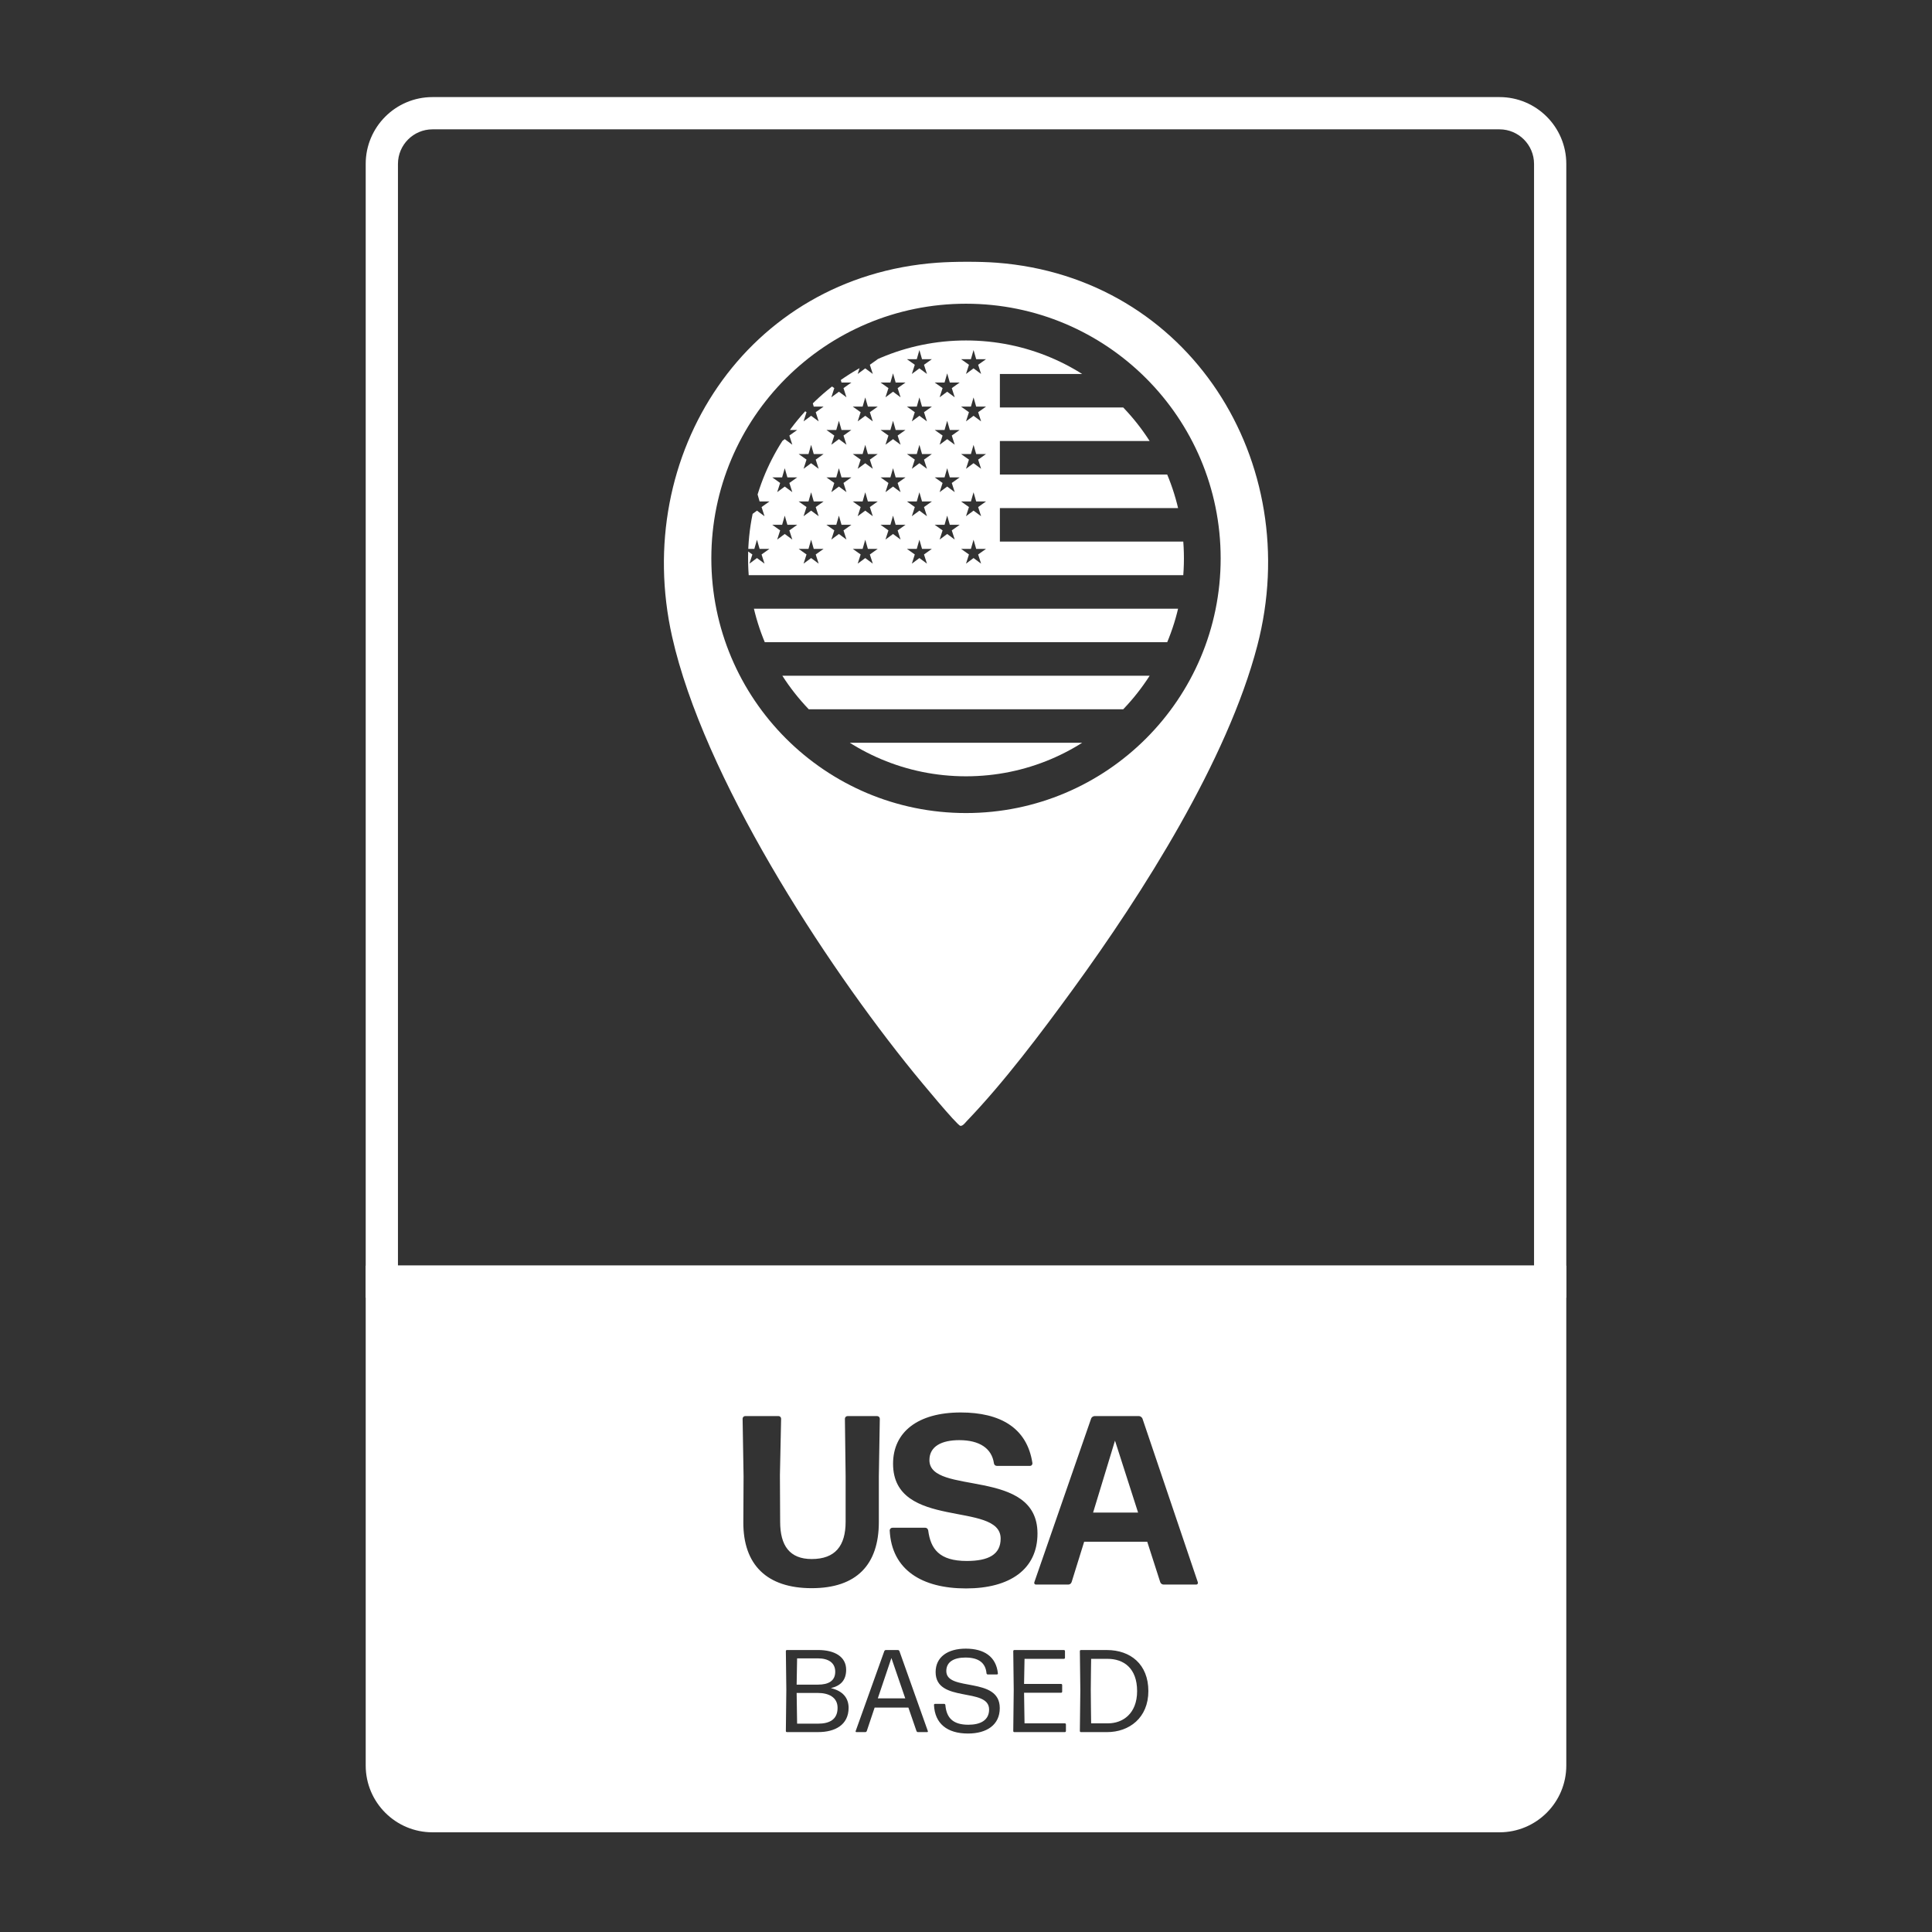
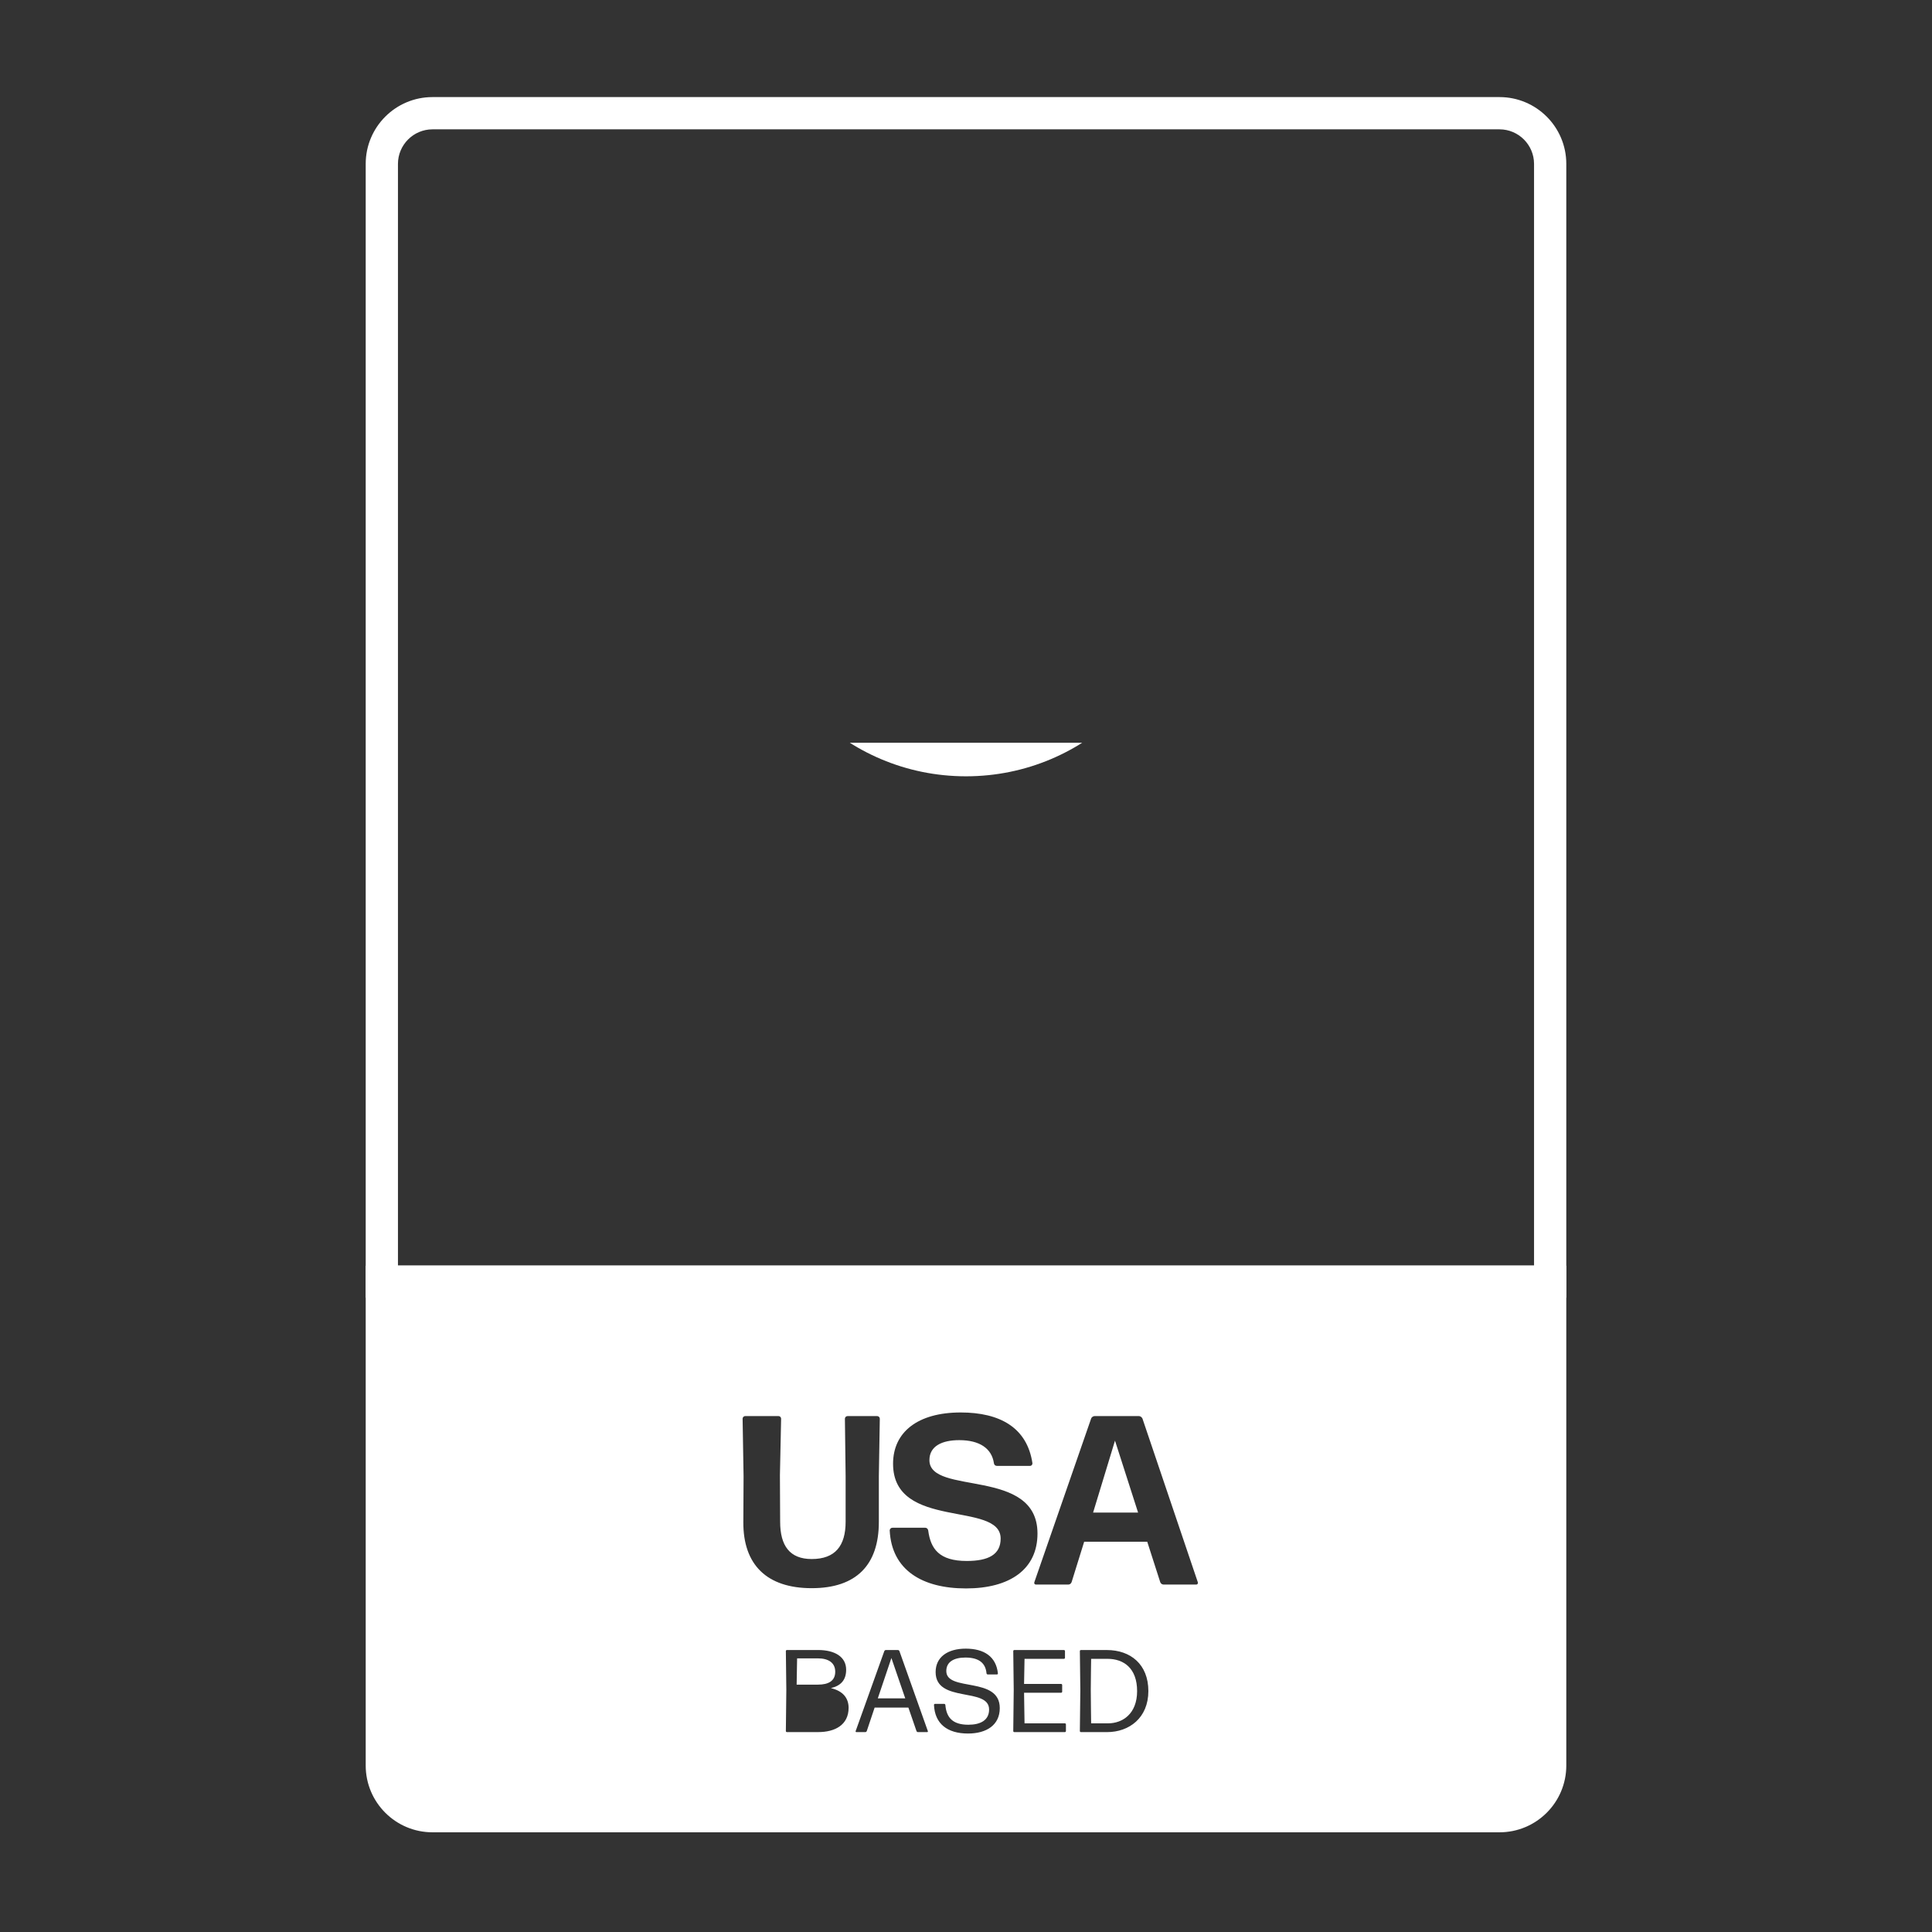
<svg xmlns="http://www.w3.org/2000/svg" id="Layer_1" viewBox="0 0 1080 1080">
  <rect x="0" y="0" width="1080" height="1080" fill="#333333" stroke="none" />
  <defs>
    <style>.cls-1{fill:none;}.cls-2{fill:#fff;}.cls-3{clip-path:url(#clippath);}</style>
    <clipPath id="clippath">
      <circle class="cls-1" cx="540" cy="312.14" r="121.82" />
    </clipPath>
  </defs>
  <path class="cls-2" d="M838.22,72.3c10.65,0,19.32,8.67,19.32,19.32v615.76H222.46V91.62c0-10.65,8.67-19.32,19.32-19.32h596.44M838.22,54.27H241.78c-20.63,0-37.35,16.72-37.35,37.35v633.79h671.14V91.62c0-20.63-16.72-37.35-37.35-37.35h0Z" />
  <polygon class="cls-2" points="490.7 949.39 506.04 949.39 498.3 926.84 490.7 949.39" />
  <path class="cls-2" d="M619.13,927.3h-9.18c0,.07-.2,13.18-.2,17.31s.2,18.68.2,18.75h9.44c8.13,0,16.26-5.31,16.26-18.03s-7.41-18.03-16.52-18.03Z" />
-   <path class="cls-2" d="M457.26,946.37h-11.93l.26,17.17h11.67c6.42,0,10.95-2.29,10.95-8.85,0-6.03-5.18-8.32-10.95-8.32Z" />
  <path class="cls-2" d="M466.9,934.51c0-5.11-3.93-7.47-9.64-7.47h-11.67l-.26,14.68h11.93c5.9,0,9.64-2.1,9.64-7.21Z" />
  <polygon class="cls-2" points="611.05 845.54 636.2 845.54 623.29 805.32 611.05 845.54" />
  <path class="cls-2" d="M204.43,707.56v279.36c0,20.63,16.72,37.35,37.35,37.35h596.44c20.63,0,37.35-16.72,37.35-37.35v-279.36H204.43ZM498.83,854.02h18.43c.81,0,1.48.67,1.61,1.48,1.35,10.36,6.19,17.09,21.53,17.09,12.24,0,18.97-3.63,18.97-12.51,0-21.26-60.14-4.44-60.14-41.84,0-17.63,13.72-28.66,37.81-28.66,21.93,0,37.14,8.48,40.1,28.39,0,.81-.54,1.48-1.35,1.48h-18.43c-.94,0-1.61-.54-1.75-1.48-1.21-8.34-8.07-12.92-19.38-12.92-9.69,0-16.68,3.36-16.68,11.17,0,20.05,60.41,3.77,60.41,41.04,0,19.91-15.34,30.68-39.96,30.68s-41.58-10.36-42.65-32.43c0-.81.67-1.48,1.48-1.48ZM415.53,850.79l.13-25.56-.54-32.16c0-.81.67-1.48,1.48-1.48h18.57c.81,0,1.48.67,1.48,1.48l-.67,31.62.13,25.97c0,13.45,5.38,20.85,17.63,20.85,13.19,0,18.97-7.4,18.97-20.85v-25.56l-.4-32.02c0-.81.67-1.48,1.48-1.48h16.55c.81,0,1.48.67,1.48,1.48l-.54,32.16v25.56c0,23.95-12.51,37-37.54,37s-38.35-13.05-38.21-37ZM457.39,968.26h-17.5c-.33,0-.59-.26-.59-.59l.26-23.01-.26-21.7c0-.33.26-.59.59-.59h17.44c9.24,0,15.67,3.74,15.67,11.01,0,5.83-3.02,8.98-8.52,10.29,6.88,1.64,9.83,5.64,9.9,10.95,0,9.77-7.8,13.63-16.98,13.63ZM518.29,968.26h-5.18c-.33,0-.65-.26-.79-.59l-4.52-13.11h-18.88l-4.39,13.11c-.13.33-.46.59-.79.59h-5.05c-.26,0-.46-.26-.39-.52l16.06-44.84c.13-.26.46-.52.79-.52h6.82c.33,0,.66.26.79.52l15.93,44.84c.06.26-.07.52-.39.52ZM541.11,969.05c-11.67,0-18.55-5.57-19.01-15.99,0-.33.26-.59.59-.59h5.11c.33,0,.59.26.66.59.59,6.88,3.87,11.08,12.85,11.08,6.75,0,11.6-2.49,11.6-8.52,0-12.65-29.89-3.41-29.89-20.91,0-8.39,6.69-13.11,16.85-13.11s16.98,4.39,17.96,13.83c.07.33-.2.59-.52.59h-5.18c-.33,0-.59-.26-.66-.59-.52-5.9-4.39-8.85-11.8-8.85-6.36,0-10.68,2.36-10.68,7.54,0,11.8,29.89,2.75,29.89,20.71,0,9.44-7.34,14.22-17.76,14.22ZM595.85,967.67c0,.33-.26.59-.59.59h-28.25c-.33,0-.59-.26-.59-.59l.26-23.07-.26-21.63c0-.33.26-.59.59-.59h27.73c.33,0,.59.26.59.59v3.74c0,.33-.26.59-.59.59h-22.02l-.26,14.03h20.71c.33,0,.59.26.59.59v3.74c0,.33-.26.59-.59.59h-20.71l.26,17.11h22.55c.33,0,.59.26.59.59v3.74ZM618.86,968.26h-14.62c-.33,0-.59-.26-.59-.59l.26-22.94-.26-21.76c0-.33.26-.59.59-.59h14.49c13.18,0,23.21,7.93,23.21,22.94s-10.75,22.94-23.07,22.94ZM668.63,885.78h-18.16c-.81,0-1.62-.54-1.89-1.35l-7.27-22.6h-35.25l-6.99,22.47c-.27.94-1.08,1.48-1.89,1.48h-18.03c-.81,0-1.21-.67-.94-1.35l31.75-91.49c.27-.81,1.21-1.35,2.02-1.35h24.62c.81,0,1.61.54,2.02,1.35l30.95,91.49c.27.67-.13,1.35-.94,1.35Z" />
  <g class="cls-3">
    <rect class="cls-2" x="379.17" y="190.32" width="465.57" height="0" />
-     <path class="cls-2" d="M379.17,321.51h465.57s0-18.75,0-18.75h-285.8v-18.73h285.8s0-18.75,0-18.75h-285.8v-18.75h285.8s0-18.75,0-18.75h-285.8v-18.73h285.8s0-18.75,0-18.75h-465.57s0,131.2,0,131.2ZM392.89,275.19l1.47,5.13h5.5s-4.4,3.12-4.4,3.12l1.65,5.13-4.22-3.12-4.22,3.12,1.65-5.13-4.4-3.12h5.5s1.47-5.13,1.47-5.13ZM423.15,275.19l1.47,5.13h5.5s-4.4,3.12-4.4,3.12l1.65,5.13-4.22-3.12-4.22,3.12,1.65-5.13-4.4-3.12h5.5s1.47-5.13,1.47-5.13ZM453.42,275.19l1.47,5.13h5.5s-4.4,3.12-4.4,3.12l1.65,5.13-4.22-3.12-4.22,3.12,1.65-5.13-4.4-3.12h5.5s1.47-5.13,1.47-5.13ZM483.68,275.19l1.47,5.13h5.5s-4.4,3.12-4.4,3.12l1.65,5.13-4.22-3.12-4.22,3.12,1.65-5.13-4.4-3.12h5.5s1.47-5.13,1.47-5.13ZM513.95,275.19l1.47,5.13h5.5s-4.4,3.12-4.4,3.12l1.65,5.13-4.22-3.12-4.22,3.12,1.65-5.13-4.4-3.12h5.5s1.47-5.13,1.47-5.13ZM392.89,248.68l1.47,5.13h5.5s-4.4,3.12-4.4,3.12l1.65,5.13-4.22-3.12-4.22,3.12,1.65-5.13-4.4-3.12h5.5s1.47-5.13,1.47-5.13ZM423.15,248.68l1.47,5.13h5.5s-4.4,3.12-4.4,3.12l1.65,5.13-4.22-3.12-4.22,3.12,1.65-5.13-4.4-3.12h5.5s1.47-5.13,1.47-5.13ZM453.42,248.68l1.47,5.13h5.5s-4.4,3.12-4.4,3.12l1.65,5.13-4.22-3.12-4.22,3.12,1.65-5.13-4.4-3.12h5.5s1.47-5.13,1.47-5.13ZM483.68,248.68l1.47,5.13h5.5s-4.4,3.12-4.4,3.12l1.65,5.13-4.22-3.12-4.22,3.12,1.65-5.13-4.4-3.12h5.5s1.47-5.13,1.47-5.13ZM513.95,248.68l1.47,5.13h5.5s-4.4,3.12-4.4,3.12l1.65,5.13-4.22-3.12-4.22,3.12,1.65-5.13-4.4-3.12h5.5s1.47-5.13,1.47-5.13ZM392.89,222.17l1.47,5.13h5.5s-4.4,3.12-4.4,3.12l1.65,5.13-4.22-3.12-4.22,3.12,1.65-5.13-4.4-3.12h5.5s1.47-5.13,1.47-5.13ZM423.15,222.17l1.47,5.13h5.5s-4.4,3.12-4.4,3.12l1.65,5.13-4.22-3.12-4.22,3.12,1.65-5.13-4.4-3.12h5.5s1.47-5.13,1.47-5.13ZM453.42,222.17l1.47,5.13h5.5s-4.4,3.12-4.4,3.12l1.65,5.13-4.22-3.12-4.22,3.12,1.65-5.13-4.4-3.12h5.5s1.47-5.13,1.47-5.13ZM483.68,222.17l1.47,5.13h5.5s-4.4,3.12-4.4,3.12l1.65,5.13-4.22-3.12-4.22,3.12,1.65-5.13-4.4-3.12h5.5s1.47-5.13,1.47-5.13ZM513.95,222.17l1.47,5.13h5.5s-4.4,3.12-4.4,3.12l1.65,5.13-4.22-3.12-4.22,3.12,1.65-5.13-4.4-3.12h5.5s1.47-5.13,1.47-5.13ZM392.89,195.66l1.47,5.13h5.5s-4.4,3.12-4.4,3.12l1.65,5.13-4.22-3.12-4.22,3.12,1.65-5.13-4.4-3.12h5.5s1.47-5.13,1.47-5.13ZM423.15,195.66l1.47,5.13h5.5s-4.4,3.12-4.4,3.12l1.65,5.13-4.22-3.12-4.22,3.12,1.65-5.13-4.4-3.12h5.5s1.47-5.13,1.47-5.13ZM453.42,195.66l1.47,5.13h5.5s-4.4,3.12-4.4,3.12l1.65,5.13-4.22-3.12-4.22,3.12,1.65-5.13-4.4-3.12h5.5s1.47-5.13,1.47-5.13ZM483.68,195.66l1.47,5.13h5.5s-4.4,3.12-4.4,3.12l1.65,5.13-4.22-3.12-4.22,3.12,1.65-5.13-4.4-3.12h5.5s1.47-5.13,1.47-5.13ZM513.95,195.66l1.47,5.13h5.5s-4.4,3.12-4.4,3.12l1.65,5.13-4.22-3.12-4.22,3.12,1.65-5.13-4.4-3.12h5.5s1.47-5.13,1.47-5.13ZM544.22,205.92l-4.22,3.12,1.65-5.13-4.4-3.12h5.5s1.47-5.13,1.47-5.13l1.47,5.13h5.5s-4.4,3.12-4.4,3.12l1.65,5.13-4.22-3.12ZM529.48,218.97l-4.22,3.12,1.65-5.13-4.4-3.12h5.5s1.47-5.13,1.47-5.13l1.47,5.13h5.5s-4.4,3.12-4.4,3.12l1.65,5.13-4.22-3.12ZM499.21,218.97l-4.22,3.12,1.65-5.13-4.4-3.12h5.5s1.47-5.13,1.47-5.13l1.47,5.13h5.5s-4.4,3.12-4.4,3.12l1.65,5.13-4.22-3.12ZM468.95,218.97l-4.22,3.12,1.65-5.13-4.4-3.12h5.5s1.47-5.13,1.47-5.13l1.47,5.13h5.5s-4.4,3.12-4.4,3.12l1.65,5.13-4.22-3.12ZM438.68,218.97l-4.22,3.12,1.65-5.13-4.4-3.12h5.5s1.47-5.13,1.47-5.13l1.47,5.13h5.5s-4.4,3.12-4.4,3.12l1.65,5.13-4.22-3.12ZM408.41,218.97l-4.22,3.12,1.65-5.13-4.4-3.12h5.5s1.47-5.13,1.47-5.13l1.47,5.13h5.5s-4.4,3.12-4.4,3.12l1.65,5.13-4.22-3.12ZM544.22,232.43l-4.22,3.12,1.65-5.13-4.4-3.12h5.5s1.47-5.13,1.47-5.13l1.47,5.13h5.5s-4.4,3.12-4.4,3.12l1.65,5.13-4.22-3.12ZM529.48,245.48l-4.22,3.12,1.65-5.13-4.4-3.12h5.5s1.47-5.13,1.47-5.13l1.47,5.13h5.5s-4.4,3.12-4.4,3.12l1.65,5.13-4.22-3.12ZM499.21,245.48l-4.22,3.12,1.65-5.13-4.4-3.12h5.5s1.47-5.13,1.47-5.13l1.47,5.13h5.5s-4.4,3.12-4.4,3.12l1.65,5.13-4.22-3.12ZM468.95,245.48l-4.22,3.12,1.65-5.13-4.4-3.12h5.5s1.47-5.13,1.47-5.13l1.47,5.13h5.5s-4.4,3.12-4.4,3.12l1.65,5.13-4.22-3.12ZM438.68,245.48l-4.22,3.12,1.65-5.13-4.4-3.12h5.5s1.47-5.13,1.47-5.13l1.47,5.13h5.5s-4.4,3.12-4.4,3.12l1.65,5.13-4.22-3.12ZM408.41,245.48l-4.22,3.12,1.65-5.13-4.4-3.12h5.5s1.47-5.13,1.47-5.13l1.47,5.13h5.5s-4.4,3.12-4.4,3.12l1.65,5.13-4.22-3.12ZM544.22,258.94l-4.22,3.12,1.65-5.13-4.4-3.12h5.5s1.47-5.13,1.47-5.13l1.47,5.13h5.5s-4.4,3.12-4.4,3.12l1.65,5.13-4.22-3.12ZM529.48,271.99l-4.22,3.12,1.65-5.13-4.4-3.12h5.5s1.47-5.13,1.47-5.13l1.47,5.13h5.5s-4.4,3.12-4.4,3.12l1.65,5.13-4.22-3.12ZM499.21,271.99l-4.22,3.12,1.65-5.13-4.4-3.12h5.5s1.47-5.13,1.47-5.13l1.47,5.13h5.5s-4.4,3.12-4.4,3.12l1.65,5.13-4.22-3.12ZM468.95,271.99l-4.22,3.12,1.65-5.13-4.4-3.12h5.5s1.47-5.13,1.47-5.13l1.47,5.13h5.5s-4.4,3.12-4.4,3.12l1.65,5.13-4.22-3.12ZM438.68,271.99l-4.22,3.12,1.65-5.13-4.4-3.12h5.5s1.47-5.13,1.47-5.13l1.47,5.13h5.5s-4.4,3.12-4.4,3.12l1.65,5.13-4.22-3.12ZM408.41,271.99l-4.22,3.12,1.65-5.13-4.4-3.12h5.5s1.47-5.13,1.47-5.13l1.47,5.13h5.5s-4.4,3.12-4.4,3.12l1.65,5.13-4.22-3.12ZM544.22,285.45l-4.22,3.12,1.65-5.13-4.4-3.12h5.5s1.47-5.13,1.47-5.13l1.47,5.13h5.5s-4.4,3.12-4.4,3.12l1.65,5.13-4.22-3.12ZM529.48,298.5l-4.22,3.12,1.65-5.13-4.4-3.12h5.5s1.47-5.13,1.47-5.13l1.47,5.13h5.5s-4.4,3.12-4.4,3.12l1.65,5.13-4.22-3.12ZM499.21,298.5l-4.22,3.12,1.65-5.13-4.4-3.12h5.5s1.47-5.13,1.47-5.13l1.47,5.13h5.5s-4.4,3.12-4.4,3.12l1.65,5.13-4.22-3.12ZM468.95,298.5l-4.22,3.12,1.65-5.13-4.4-3.12h5.5s1.47-5.13,1.47-5.13l1.47,5.13h5.5s-4.4,3.12-4.4,3.12l1.65,5.13-4.22-3.12ZM438.68,298.5l-4.22,3.12,1.65-5.13-4.4-3.12h5.5s1.47-5.13,1.47-5.13l1.47,5.13h5.5s-4.4,3.12-4.4,3.12l1.65,5.13-4.22-3.12ZM408.41,298.5l-4.22,3.12,1.65-5.13-4.4-3.12h5.5s1.47-5.13,1.47-5.13l1.47,5.13h5.5s-4.4,3.12-4.4,3.12l1.65,5.13-4.22-3.12ZM544.22,311.96l-4.22,3.12,1.65-5.13-4.4-3.12h5.5s1.47-5.13,1.47-5.13l1.47,5.13h5.5s-4.4,3.12-4.4,3.12l1.65,5.13-4.22-3.12ZM513.95,311.96l-4.22,3.12,1.65-5.13-4.4-3.12h5.5s1.47-5.13,1.47-5.13l1.47,5.13h5.5s-4.4,3.12-4.4,3.12l1.65,5.13-4.22-3.12ZM483.68,311.96l-4.22,3.12,1.65-5.13-4.4-3.12h5.5s1.47-5.13,1.47-5.13l1.47,5.13h5.5s-4.4,3.12-4.4,3.12l1.65,5.13-4.22-3.12ZM453.42,311.96l-4.22,3.12,1.65-5.13-4.4-3.12h5.5s1.47-5.13,1.47-5.13l1.47,5.13h5.5s-4.4,3.12-4.4,3.12l1.65,5.13-4.22-3.12ZM423.15,311.96l-4.22,3.12,1.65-5.13-4.4-3.12h5.5s1.47-5.13,1.47-5.13l1.47,5.13h5.5s-4.4,3.12-4.4,3.12l1.65,5.13-4.22-3.12ZM392.89,311.96l-4.22,3.12,1.65-5.13-4.4-3.12h5.5s1.47-5.13,1.47-5.13l1.47,5.13h5.5s-4.4,3.12-4.4,3.12l1.65,5.13-4.22-3.12Z" />
-     <rect class="cls-2" x="379.17" y="340.26" width="465.57" height="18.73" />
-     <rect class="cls-2" x="379.17" y="377.74" width="465.57" height="18.75" />
    <rect class="cls-2" x="379.17" y="415.22" width="465.57" height="18.75" />
  </g>
-   <path class="cls-2" d="M557,146.85c-9.27-.71-23.72-.67-32.99,0-106.52,7.7-171.17,107.18-148.29,209.07,17.58,78.17,84.54,181.6,135.11,243.8,2.98,3.65,24.1,29.3,26.03,29.64,1.31.22,2.83-1.89,3.65-2.75,20.73-21.57,41.59-49.34,59.28-73.62,38.93-53.46,86.28-127.88,103.04-191.98,26.83-102.64-37.9-206.02-145.82-214.16ZM540,454.5c-78.62,0-142.36-63.73-142.36-142.36s63.73-142.36,142.36-142.36,142.36,63.73,142.36,142.36-63.74,142.36-142.36,142.36Z" />
</svg>